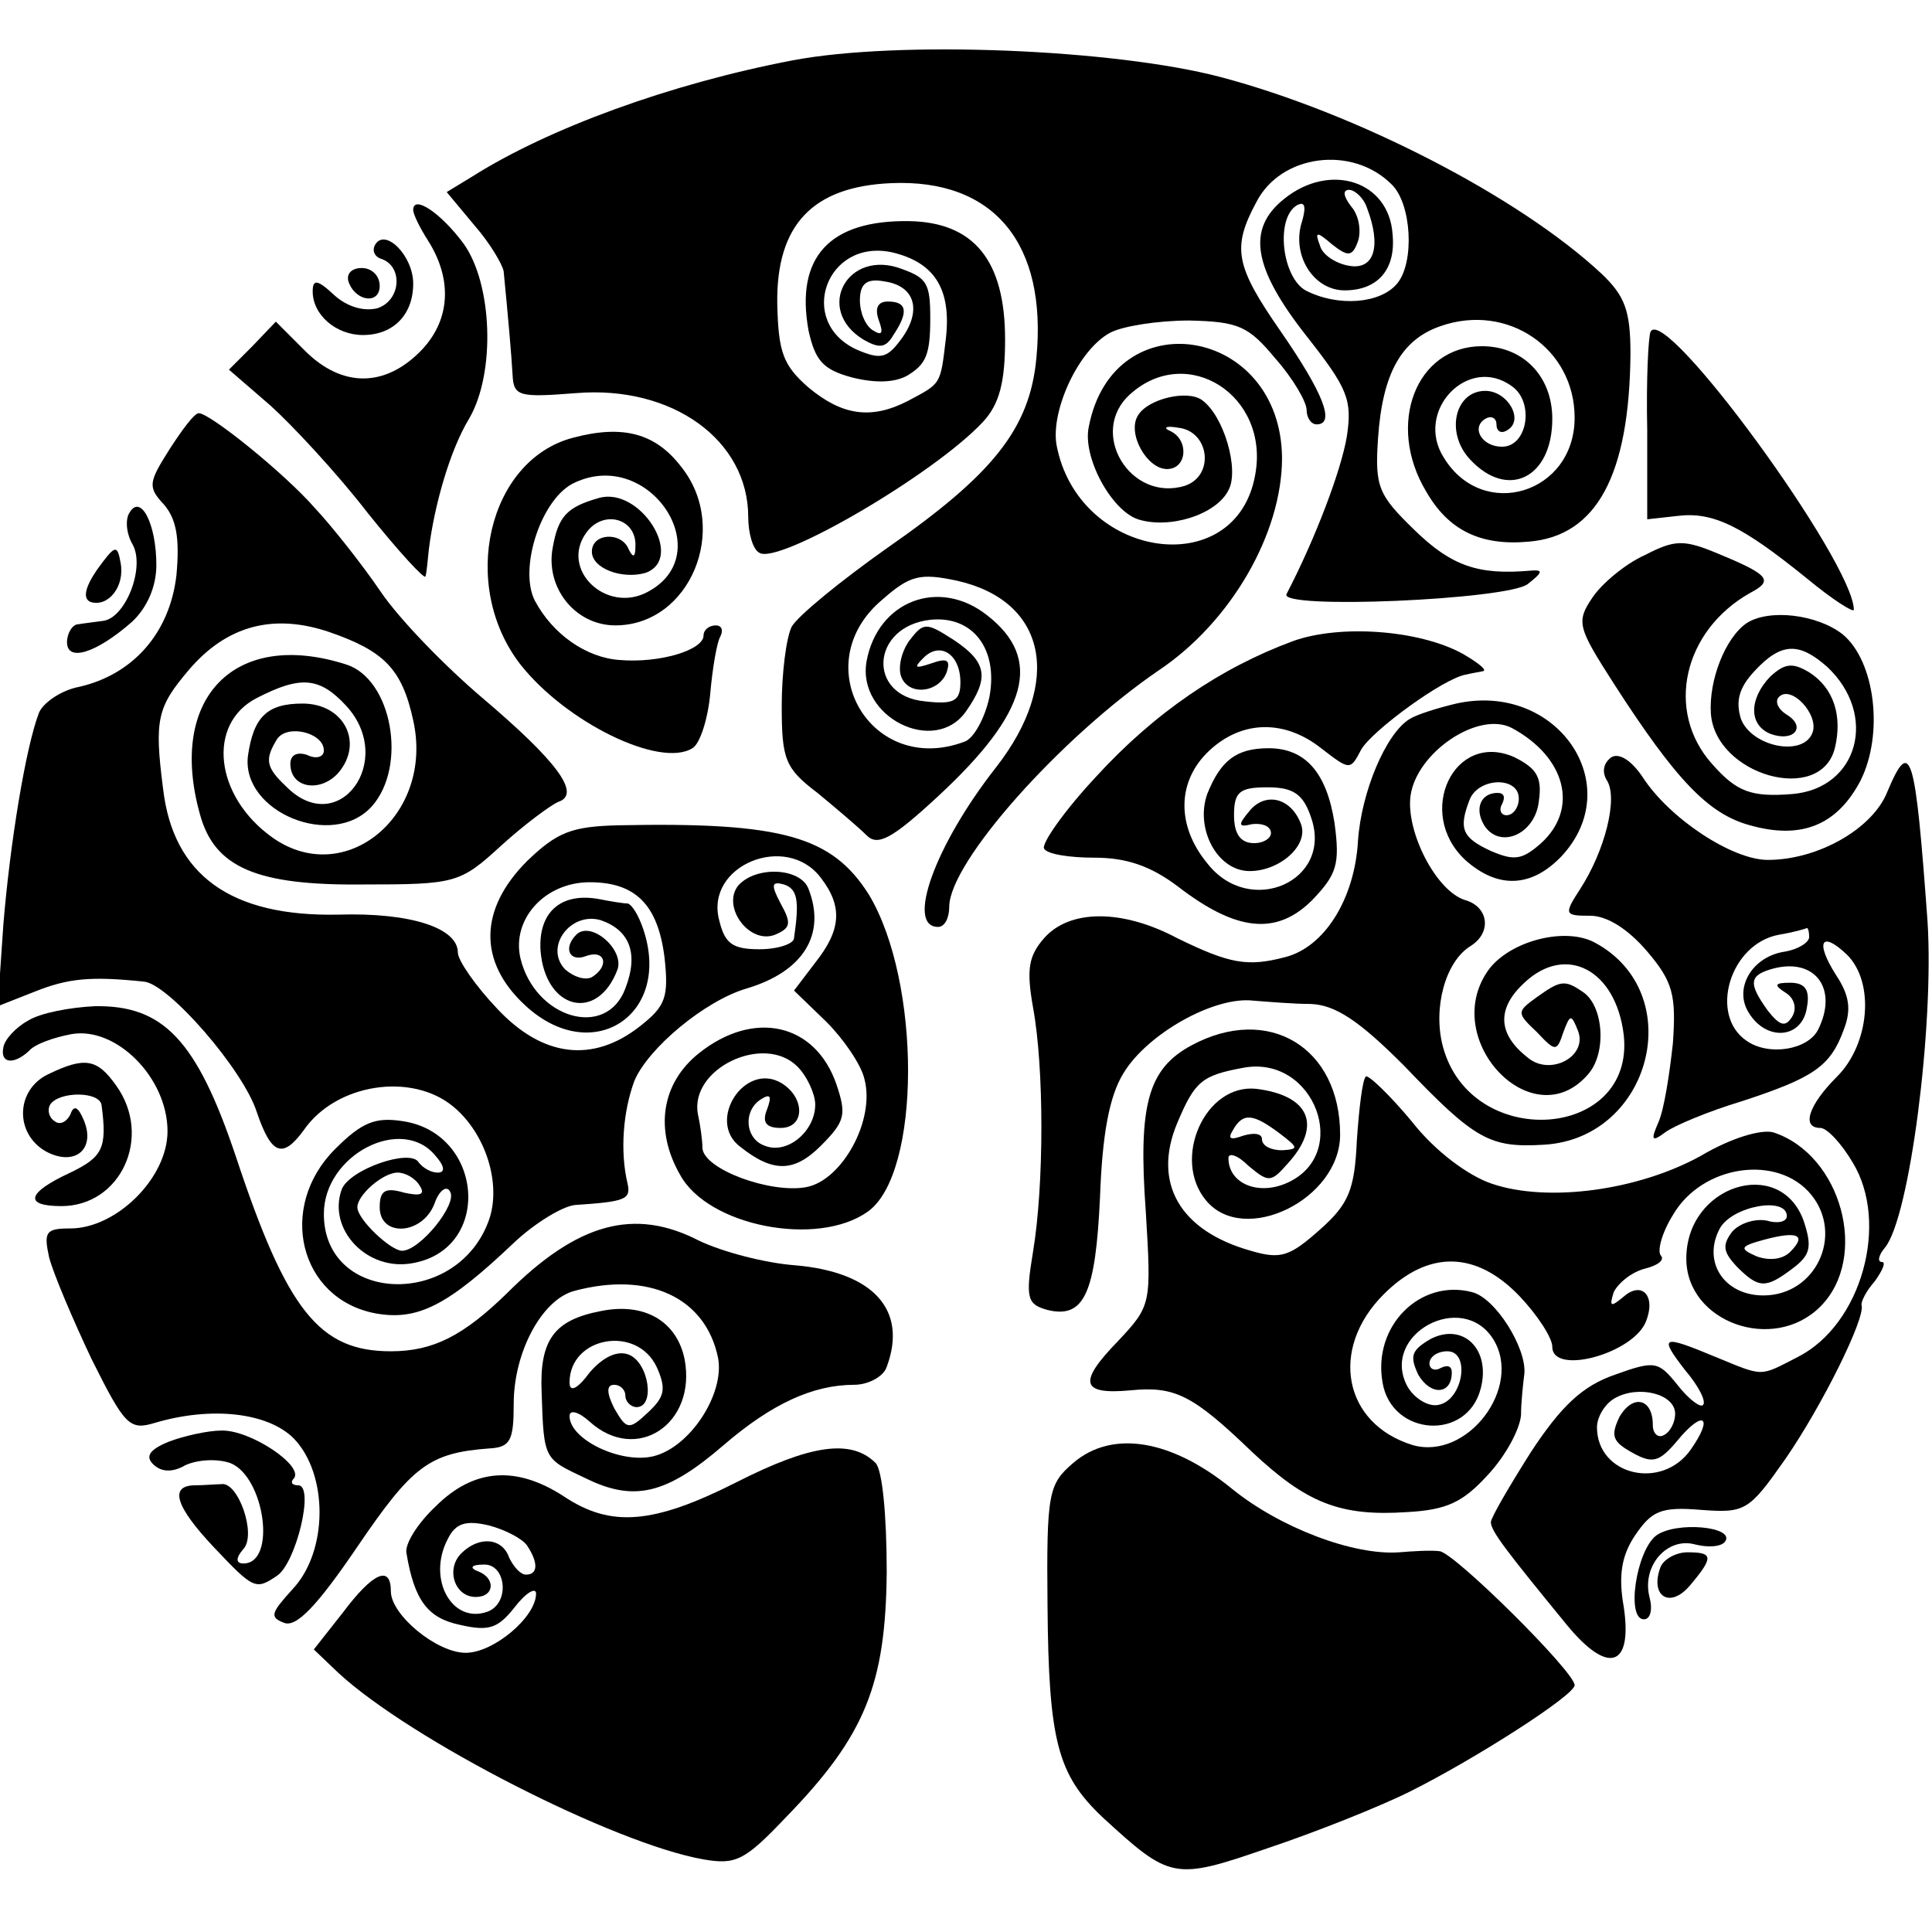
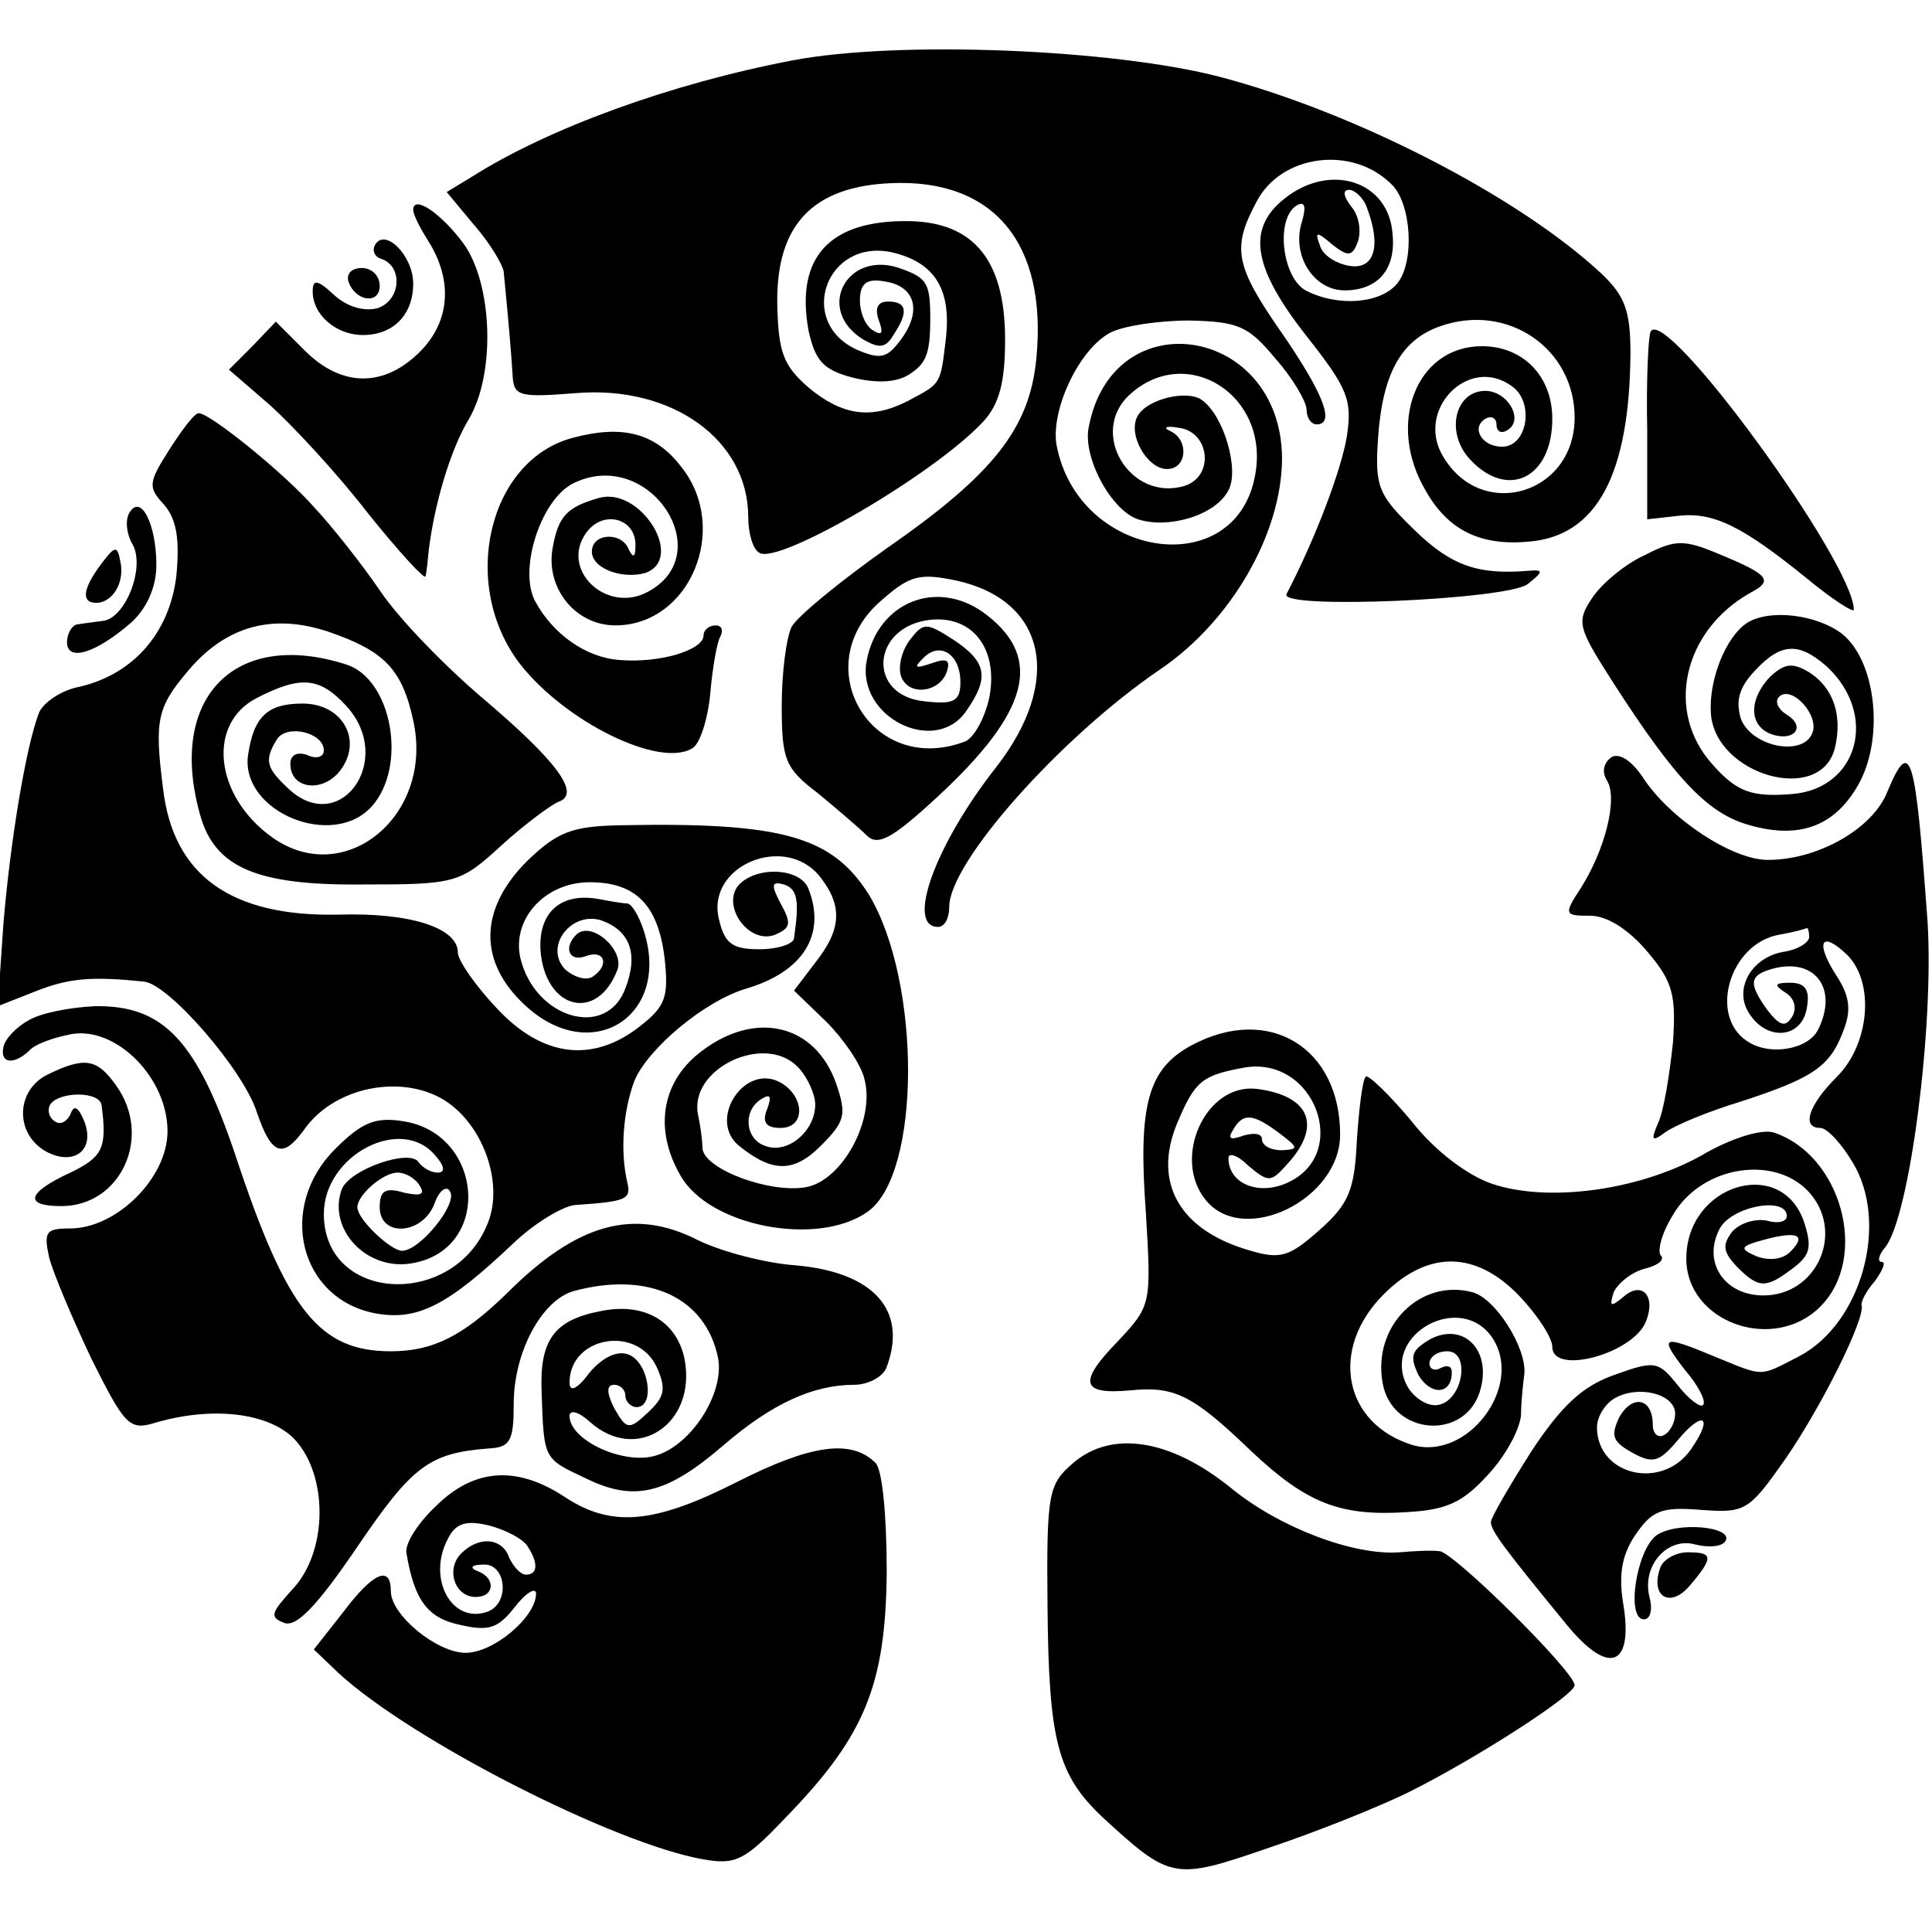
<svg xmlns="http://www.w3.org/2000/svg" version="1.0" width="173pt" height="173pt" viewBox="0 0 173 173" preserveAspectRatio="xMidYMid meet">
  <g transform="translate(0,173) scale(0.1,-0.1)" fill="#000000" stroke="none">
    <path d="M710 1676 c-110 -21 -219 -61 -287 -104 l-23 -14 25 -30 c14 -16 25 -35 26 -41 4 -41 7 -75 8 -93 1 -19 6 -20 57 -16 86 7 154 -42 154 -111 0 -14 4 -29 10 -32 17 -11 156 70 200 117 15 16 20 36 20 74 0 71 -28 105 -86 106 -71 1 -102 -32 -90 -98 6 -27 13 -35 39 -42 20 -5 38 -5 50 2 16 10 20 18 20 51 0 31 -3 36 -25 44 -49 19 -79 -36 -35 -63 14 -8 20 -8 27 4 14 21 12 30 -5 30 -9 0 -12 -6 -8 -17 4 -11 3 -14 -5 -9 -7 4 -12 16 -12 27 0 15 6 20 22 17 28 -4 34 -27 14 -53 -12 -16 -18 -17 -39 -8 -54 25 -27 100 32 87 38 -9 53 -33 48 -77 -5 -42 -4 -40 -34 -56 -33 -17 -59 -13 -89 12 -23 20 -27 32 -28 75 -1 71 32 105 102 108 92 4 140 -54 130 -157 -6 -63 -39 -104 -134 -170 -41 -29 -79 -60 -85 -70 -5 -10 -9 -42 -9 -71 0 -48 3 -56 32 -78 17 -14 37 -31 44 -38 10 -10 23 -3 64 35 81 75 94 123 44 162 -43 34 -98 13 -108 -41 -9 -50 61 -85 89 -45 21 30 19 44 -11 64 -25 16 -27 16 -40 -1 -7 -10 -10 -24 -7 -32 7 -18 35 -14 41 5 3 10 0 12 -14 7 -15 -5 -16 -4 -7 5 15 15 33 3 33 -22 0 -17 -6 -20 -32 -17 -52 5 -48 67 5 73 38 4 61 -26 53 -69 -4 -19 -14 -37 -22 -40 -84 -32 -143 69 -74 127 25 22 34 24 67 17 80 -18 95 -90 35 -167 -55 -70 -81 -143 -52 -143 6 0 10 8 10 18 0 40 100 152 188 212 64 43 110 122 110 190 -1 118 -151 142 -173 28 -6 -27 20 -75 44 -83 28 -9 70 4 81 26 10 18 -4 67 -24 81 -13 9 -48 1 -57 -14 -10 -16 8 -48 26 -48 18 0 20 26 3 34 -7 3 -4 5 7 3 28 -3 33 -43 6 -52 -49 -15 -87 48 -49 82 51 46 125 -1 112 -72 -17 -97 -159 -76 -178 27 -5 31 20 85 48 100 11 6 43 11 71 11 44 -1 53 -5 77 -34 16 -18 28 -39 28 -46 0 -7 4 -13 9 -13 17 0 6 28 -32 83 -41 59 -44 75 -22 116 22 43 86 51 121 16 18 -17 21 -70 5 -89 -15 -18 -53 -21 -82 -6 -21 12 -27 64 -8 76 7 4 9 0 5 -14 -10 -30 10 -62 38 -62 30 0 46 19 43 50 -3 48 -56 65 -97 32 -34 -27 -28 -62 20 -123 37 -47 41 -57 36 -90 -5 -30 -28 -91 -54 -141 -7 -14 198 -5 216 9 14 11 14 13 2 12 -46 -4 -70 4 -103 36 -33 32 -36 39 -33 83 4 58 21 88 56 100 60 21 120 -20 120 -82 0 -68 -82 -93 -117 -36 -27 42 22 93 61 64 20 -14 14 -54 -9 -54 -18 0 -28 17 -15 25 5 3 10 1 10 -5 0 -6 4 -9 10 -5 15 9 0 35 -20 35 -27 0 -36 -37 -14 -61 34 -37 74 -17 74 36 0 38 -26 65 -63 65 -59 0 -86 -70 -50 -130 20 -35 49 -49 92 -45 61 5 90 60 91 168 0 39 -5 52 -26 72 -74 69 -220 144 -341 176 -95 25 -288 33 -383 15z m514 -132 c13 -34 7 -56 -16 -52 -12 2 -24 10 -26 18 -5 13 -3 13 11 1 14 -11 18 -11 23 3 3 9 1 23 -6 31 -7 9 -8 15 -2 15 5 0 13 -7 16 -16z" />
    <path d="M370 1542 c0 -4 6 -16 13 -27 23 -36 20 -73 -7 -100 -32 -32 -70 -32 -103 1 l-26 26 -21 -22 -21 -21 37 -32 c20 -18 60 -61 87 -96 28 -35 52 -61 52 -57 1 3 2 14 3 24 5 40 19 89 36 117 24 41 21 121 -5 157 -20 27 -45 44 -45 30z" />
    <path d="M336 1511 c-3 -5 -1 -11 6 -13 19 -7 17 -37 -4 -44 -12 -3 -27 1 -39 12 -15 14 -19 14 -19 3 0 -21 21 -39 45 -39 27 0 45 18 45 46 0 25 -25 50 -34 35z" />
    <path d="M312 1478 c6 -18 28 -21 28 -4 0 9 -7 16 -16 16 -9 0 -14 -5 -12 -12z" />
    <path d="M1478 1433 c-2 -4 -4 -44 -3 -88 l0 -80 27 3 c32 4 58 -9 116 -56 23 -19 42 -31 42 -28 0 42 -169 274 -182 249z" />
    <path d="M152 1328 c-19 -30 -20 -34 -5 -50 11 -13 14 -30 11 -63 -6 -52 -39 -89 -87 -100 -16 -3 -32 -14 -36 -23 -12 -31 -26 -117 -32 -190 l-5 -73 33 13 c30 12 50 14 98 9 22 -2 89 -79 101 -117 13 -38 23 -42 42 -16 29 42 97 52 134 21 29 -24 43 -69 32 -101 -28 -80 -148 -76 -148 5 0 53 70 89 100 52 8 -9 9 -15 2 -15 -6 0 -13 4 -17 9 -7 13 -62 -6 -69 -24 -13 -36 23 -74 64 -66 71 13 63 116 -9 127 -25 4 -37 -1 -61 -25 -52 -52 -32 -134 36 -147 38 -7 65 7 124 63 19 18 44 33 55 34 45 3 50 5 47 19 -7 29 -4 65 6 92 12 29 63 72 101 83 50 15 71 48 55 89 -7 19 -47 21 -63 3 -15 -19 10 -53 33 -44 14 6 15 10 5 28 -9 17 -8 20 3 17 12 -4 14 -14 9 -48 0 -5 -14 -10 -31 -10 -24 0 -31 5 -36 26 -13 49 60 79 91 38 20 -26 18 -47 -5 -76 l-19 -25 29 -28 c15 -15 31 -38 34 -51 10 -37 -20 -91 -52 -97 -32 -6 -92 16 -93 35 0 7 -2 21 -4 30 -8 41 59 73 89 43 9 -9 16 -25 16 -34 0 -24 -25 -45 -45 -37 -18 6 -20 32 -3 42 8 5 9 2 5 -9 -5 -12 -1 -17 12 -17 22 0 22 27 1 40 -33 20 -68 -34 -37 -57 29 -23 48 -23 72 1 22 22 23 28 14 55 -19 55 -74 67 -123 28 -34 -27 -40 -69 -17 -109 25 -46 123 -65 168 -33 48 34 48 206 1 284 -33 52 -77 65 -224 62 -42 -1 -55 -6 -82 -32 -43 -43 -44 -90 -2 -129 60 -56 132 -9 106 68 -4 12 -10 22 -14 23 -4 0 -16 2 -26 4 -34 6 -54 -12 -52 -46 4 -53 51 -65 69 -17 6 18 -24 44 -37 31 -12 -12 -6 -25 9 -19 17 6 21 -9 5 -19 -6 -3 -16 0 -24 7 -19 20 5 52 32 44 26 -9 34 -30 22 -61 -17 -46 -81 -27 -94 27 -8 35 22 68 62 68 41 0 61 -20 67 -67 4 -36 1 -44 -22 -62 -42 -33 -87 -28 -128 16 -19 20 -35 43 -35 50 0 22 -42 36 -107 34 -96 -2 -148 35 -157 113 -8 62 -5 73 23 106 34 40 76 51 126 34 49 -17 65 -33 75 -79 19 -85 -61 -151 -126 -105 -52 37 -59 102 -14 125 39 20 56 19 80 -7 45 -49 -7 -120 -54 -72 -18 17 -19 24 -8 42 9 14 42 6 42 -10 0 -6 -7 -8 -15 -4 -9 3 -15 0 -15 -8 0 -22 27 -26 43 -8 23 27 5 62 -32 62 -32 0 -44 -12 -49 -47 -6 -50 76 -84 111 -45 32 36 18 114 -23 127 -100 32 -160 -30 -131 -134 13 -48 51 -64 146 -63 83 0 87 1 124 35 21 19 44 36 51 39 21 7 -2 37 -68 93 -33 28 -74 70 -91 95 -17 25 -44 59 -59 75 -27 31 -94 85 -104 85 -4 0 -15 -15 -26 -32z m224 -660 c5 -8 0 -9 -14 -6 -17 5 -22 2 -22 -13 0 -27 38 -25 49 3 4 12 11 17 14 11 7 -11 -27 -53 -43 -53 -10 0 -40 28 -40 39 0 11 23 31 36 31 7 0 16 -5 20 -12z" />
    <path d="M513 1338 c-76 -20 -102 -132 -47 -203 41 -52 125 -93 154 -75 7 4 14 27 16 49 2 23 6 46 9 51 3 6 1 10 -4 10 -6 0 -11 -4 -11 -9 0 -13 -39 -25 -75 -22 -30 2 -60 23 -76 53 -15 29 6 93 36 106 67 31 129 -64 65 -98 -37 -20 -79 20 -55 53 15 21 45 13 44 -12 0 -10 -2 -11 -6 -3 -6 16 -33 15 -33 -2 0 -15 27 -25 48 -19 36 13 -5 78 -42 67 -28 -8 -36 -16 -41 -44 -7 -36 20 -70 56 -70 67 0 103 87 59 142 -23 30 -52 38 -97 26z" />
    <path d="M116 1271 c-4 -6 -3 -19 3 -29 11 -21 -7 -66 -27 -68 -7 -1 -16 -2 -22 -3 -5 0 -10 -8 -10 -16 0 -18 26 -10 58 18 14 13 22 32 22 51 0 37 -14 64 -24 47z" />
    <path d="M1473 1233 c-18 -8 -39 -26 -47 -38 -15 -22 -13 -27 19 -77 56 -87 85 -117 122 -127 46 -13 78 0 99 40 21 42 13 107 -16 131 -23 18 -66 23 -86 10 -19 -13 -34 -51 -32 -81 4 -55 98 -82 111 -31 7 29 -1 54 -23 68 -15 9 -22 8 -35 -4 -19 -20 -19 -43 0 -51 21 -8 33 6 15 17 -8 5 -11 12 -7 16 11 11 36 -16 30 -32 -8 -22 -54 -13 -64 12 -5 16 -2 28 12 43 24 26 40 26 65 4 46 -43 28 -109 -31 -114 -37 -3 -50 2 -72 27 -42 47 -26 119 34 153 21 11 18 16 -28 35 -31 13 -39 13 -66 -1z" />
    <path d="M87 1220 c-11 -16 -13 -26 -6 -29 16 -5 31 14 27 35 -3 17 -5 16 -21 -6z" />
-     <path d="M1158 1156 c-65 -24 -124 -64 -177 -122 -28 -30 -49 -60 -46 -64 3 -5 23 -8 45 -8 28 0 50 -7 75 -26 52 -40 88 -44 120 -12 22 23 25 32 20 69 -7 45 -26 67 -59 67 -29 0 -43 -11 -55 -41 -11 -31 9 -69 38 -69 27 0 53 23 46 42 -9 24 -32 29 -46 12 -11 -13 -10 -15 2 -12 8 1 16 -1 17 -7 1 -5 -6 -10 -15 -10 -12 0 -18 8 -18 25 0 21 5 25 30 25 23 0 32 -6 39 -27 20 -57 -55 -90 -93 -41 -28 34 -27 74 2 101 29 27 67 28 100 2 26 -20 26 -20 36 -1 10 17 74 64 94 67 4 1 10 2 15 3 4 1 -5 8 -19 16 -39 21 -109 26 -151 11z" />
-     <path d="M1304 1100 c-17 -4 -36 -10 -42 -14 -21 -13 -43 -65 -46 -109 -3 -52 -30 -95 -65 -104 -34 -9 -50 -6 -97 17 -49 26 -96 26 -119 0 -14 -16 -16 -28 -10 -62 10 -54 10 -159 0 -219 -7 -42 -5 -47 13 -52 33 -8 43 15 47 101 2 55 8 90 21 111 21 35 81 69 116 65 13 -1 36 -3 52 -3 22 -1 43 -15 83 -55 64 -67 77 -74 126 -71 96 6 129 136 45 181 -26 14 -74 2 -94 -23 -47 -62 38 -153 88 -95 17 19 14 62 -5 74 -16 11 -20 10 -41 -5 -18 -13 -18 -14 0 -31 17 -18 18 -18 24 0 6 16 7 16 13 1 9 -23 -25 -41 -45 -24 -27 21 -28 44 -3 67 37 35 82 12 89 -47 10 -94 -137 -104 -162 -10 -9 34 2 76 25 90 19 12 16 35 -5 41 -26 8 -53 61 -49 93 5 39 61 77 91 61 48 -26 60 -72 26 -103 -17 -15 -24 -16 -45 -7 -26 12 -29 20 -19 46 8 20 44 21 44 1 0 -8 -5 -15 -11 -15 -5 0 -7 5 -4 10 3 6 2 10 -4 10 -15 0 -21 -14 -12 -29 14 -22 46 -8 49 22 3 21 -2 29 -22 39 -54 24 -89 -50 -44 -92 29 -26 59 -25 86 3 60 64 -4 157 -94 137z" />
    <path d="M1443 1052 c-7 -5 -9 -13 -4 -21 10 -16 -2 -63 -24 -97 -15 -23 -14 -24 9 -24 15 0 34 -12 51 -32 23 -27 26 -39 23 -82 -3 -28 -8 -60 -13 -71 -7 -16 -6 -18 6 -9 8 6 39 19 69 28 64 21 79 31 91 64 7 18 5 31 -7 49 -19 30 -13 40 10 18 25 -25 20 -80 -9 -109 -26 -26 -32 -46 -15 -46 6 0 19 -14 29 -31 33 -54 8 -145 -49 -174 -35 -18 -30 -18 -74 0 -48 20 -51 19 -27 -12 12 -14 19 -28 16 -31 -2 -3 -13 5 -23 18 -17 21 -20 22 -56 9 -29 -10 -48 -28 -75 -69 -19 -30 -36 -59 -36 -63 0 -8 14 -26 68 -92 37 -45 59 -38 51 16 -5 28 -2 46 10 64 15 22 23 26 59 23 40 -3 43 -1 76 46 33 48 71 125 68 137 -1 3 4 13 12 22 7 10 10 17 6 17 -4 0 -3 6 3 13 22 27 44 198 38 292 -11 151 -15 166 -36 116 -13 -33 -62 -61 -107 -61 -32 0 -88 37 -112 74 -10 15 -21 22 -28 18z m177 -161 c0 -5 -10 -11 -21 -13 -30 -4 -47 -33 -33 -55 16 -26 48 -23 52 5 3 16 -2 22 -15 22 -14 0 -15 -2 -4 -9 8 -5 10 -14 6 -21 -6 -10 -11 -9 -22 5 -18 25 -17 32 6 38 37 9 57 -19 39 -55 -9 -18 -44 -24 -64 -10 -34 23 -15 87 29 95 12 2 23 5 25 6 1 0 2 -3 2 -8z m-120 -427 c0 -7 -4 -16 -10 -19 -5 -3 -10 1 -10 9 0 24 -18 28 -30 7 -8 -17 -6 -22 12 -32 18 -10 24 -8 40 11 23 28 33 22 12 -8 -26 -37 -84 -23 -84 20 0 9 7 21 16 26 21 12 54 4 54 -14z" />
    <path d="M25 816 c-11 -6 -21 -17 -22 -24 -3 -14 9 -16 23 -3 5 6 22 12 38 15 40 7 86 -39 86 -87 0 -42 -46 -87 -87 -87 -22 0 -24 -3 -19 -26 4 -15 21 -55 38 -91 30 -60 34 -64 57 -57 51 15 101 9 124 -14 31 -32 31 -101 -1 -135 -19 -21 -21 -25 -8 -30 11 -5 30 15 66 68 49 72 64 84 118 88 19 1 22 7 22 40 0 46 25 93 54 101 67 18 118 -6 129 -60 6 -32 -25 -80 -58 -88 -29 -7 -75 15 -75 36 0 6 8 4 18 -5 42 -38 96 -2 85 56 -7 34 -36 51 -75 43 -42 -8 -55 -26 -53 -73 2 -61 2 -59 40 -77 43 -21 72 -14 123 30 43 37 80 54 117 54 12 0 26 7 29 16 19 51 -12 85 -82 91 -27 2 -65 12 -86 22 -58 30 -109 16 -172 -47 -39 -38 -66 -52 -104 -52 -64 0 -93 36 -139 175 -35 104 -65 135 -126 134 -22 -1 -49 -6 -60 -13z m563 -310 c9 -20 7 -27 -8 -41 -17 -16 -19 -15 -30 4 -7 14 -7 21 0 21 5 0 10 -4 10 -10 0 -5 5 -10 10 -10 17 0 11 40 -7 47 -10 4 -23 -2 -35 -16 -11 -15 -18 -18 -18 -9 0 41 60 52 78 14z" />
    <path d="M1067 794 c-39 -21 -48 -53 -41 -149 5 -83 5 -84 -25 -116 -36 -37 -33 -48 11 -44 40 4 56 -4 109 -55 49 -46 79 -58 139 -54 36 2 50 9 72 33 16 17 29 41 30 54 0 12 2 29 3 37 2 23 -26 68 -47 73 -46 12 -89 -30 -80 -81 8 -48 76 -53 88 -5 9 35 -16 59 -45 44 -17 -10 -19 -15 -11 -32 11 -19 30 -18 30 2 0 6 -4 7 -10 4 -5 -3 -10 -1 -10 4 0 6 7 11 16 11 21 0 14 -44 -8 -48 -9 -2 -22 6 -28 17 -24 46 49 86 77 42 27 -43 -23 -109 -72 -95 -62 19 -75 86 -26 135 40 40 83 39 122 -2 16 -17 29 -37 29 -45 0 -26 73 -6 84 23 9 23 -4 36 -20 22 -12 -10 -13 -9 -9 4 4 8 16 18 28 21 12 3 18 8 14 12 -3 4 1 20 11 36 26 45 94 55 124 18 29 -36 4 -90 -43 -90 -35 0 -55 30 -39 60 11 20 60 29 60 11 0 -5 -8 -7 -18 -4 -10 2 -24 -2 -31 -10 -9 -12 -8 -18 4 -31 20 -20 26 -20 50 -2 16 12 18 19 10 43 -21 58 -105 32 -105 -34 0 -57 78 -85 120 -43 44 44 19 136 -42 156 -11 3 -38 -5 -65 -21 -56 -31 -137 -42 -187 -25 -21 7 -51 29 -72 56 -20 24 -39 42 -41 40 -3 -3 -6 -28 -8 -57 -2 -44 -7 -57 -33 -80 -27 -24 -35 -27 -62 -19 -64 18 -88 61 -66 114 16 38 22 43 60 50 63 11 96 -77 39 -103 -26 -12 -53 -1 -53 22 0 5 8 3 18 -7 18 -15 20 -15 35 2 31 34 20 61 -28 67 -46 5 -76 -63 -45 -100 34 -41 120 1 120 59 0 78 -64 117 -133 80z m79 -79 c17 -13 17 -14 2 -15 -10 0 -18 4 -18 10 0 5 -7 6 -17 3 -11 -4 -14 -3 -9 5 9 16 18 15 42 -3z m457 -106 c-7 -7 -19 -8 -30 -4 -16 7 -15 9 7 15 30 8 38 4 23 -11z" />
    <path d="M43 768 c-29 -14 -30 -53 -2 -69 26 -14 45 2 34 28 -5 12 -9 14 -12 5 -3 -6 -9 -10 -14 -6 -5 3 -7 10 -4 15 8 12 45 12 46 -1 5 -38 1 -46 -28 -60 -39 -18 -42 -30 -8 -30 53 0 82 62 49 108 -17 24 -28 26 -61 10z" />
-     <path d="M151 439 c-17 -7 -21 -13 -14 -20 7 -7 17 -8 29 -1 11 5 28 6 40 2 31 -12 42 -90 12 -90 -7 0 -7 5 0 13 12 13 -5 61 -20 58 -5 0 -15 -1 -23 -1 -24 0 -18 -19 17 -56 35 -37 37 -38 56 -25 17 11 34 81 19 81 -6 0 -7 3 -4 6 10 11 -39 44 -65 43 -12 0 -34 -5 -47 -10z" />
    <path d="M660 403 c-75 -38 -113 -41 -155 -13 -43 28 -81 25 -115 -9 -16 -15 -28 -34 -26 -42 7 -42 19 -58 48 -64 26 -6 34 -3 49 16 10 13 19 18 19 12 0 -21 -38 -53 -63 -53 -26 0 -67 34 -67 55 0 24 -16 17 -43 -19 l-26 -33 22 -21 c65 -60 247 -153 327 -167 29 -5 37 -1 74 38 71 73 89 119 90 219 0 52 -4 92 -10 98 -22 22 -59 16 -124 -17z m-188 -57 c10 -15 10 -26 -1 -26 -5 0 -11 7 -15 15 -6 18 -27 20 -43 4 -14 -14 -6 -39 13 -39 17 0 18 17 2 23 -8 3 -6 6 5 6 20 1 24 -34 4 -42 -32 -12 -55 29 -36 65 7 14 16 17 37 12 15 -4 30 -12 34 -18z" />
    <path d="M961 420 c-22 -19 -24 -26 -23 -128 1 -121 9 -151 49 -189 61 -56 64 -57 148 -28 42 14 100 37 128 51 58 29 147 86 147 95 0 12 -108 119 -121 120 -8 1 -24 0 -36 -1 -41 -3 -107 22 -150 57 -54 44 -107 53 -142 23z" />
    <path d="M1483 355 c-18 -14 -27 -75 -11 -75 6 0 8 9 5 20 -7 28 16 54 41 47 12 -3 24 -2 27 3 8 13 -44 18 -62 5z" />
    <path d="M1487 327 c-10 -26 8 -38 26 -17 22 26 21 30 -2 30 -10 0 -21 -6 -24 -13z" />
  </g>
</svg>